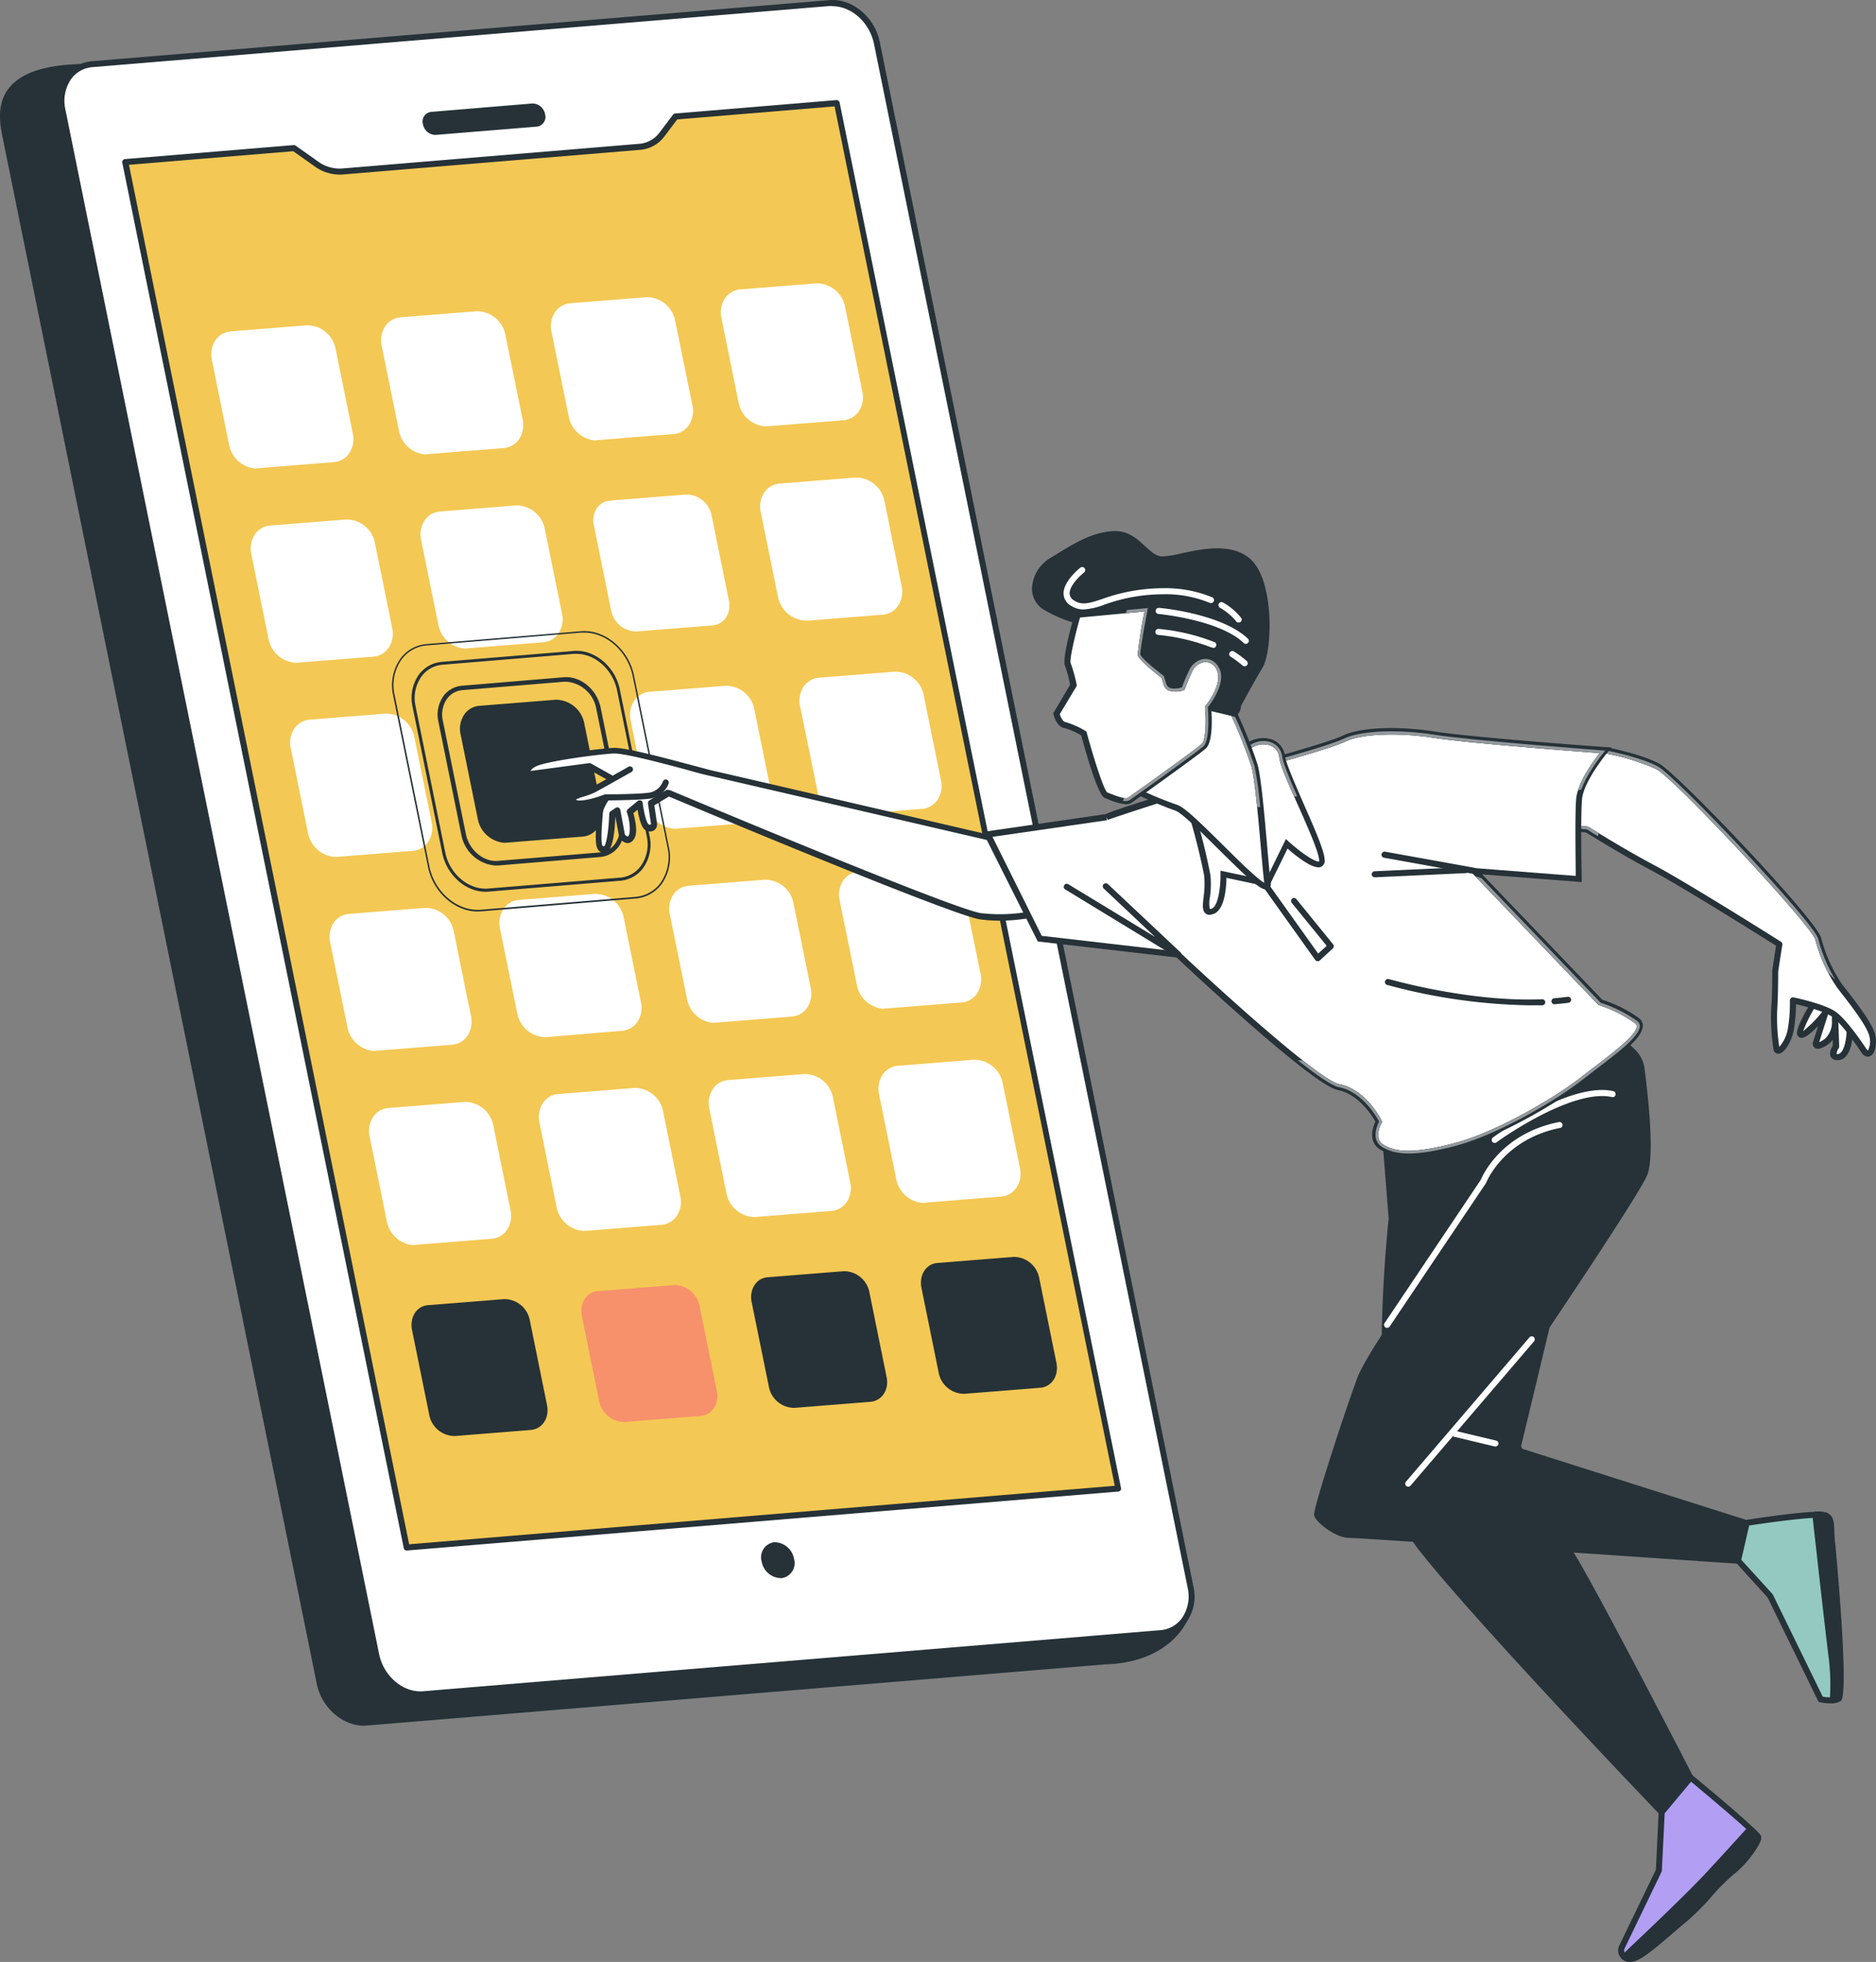
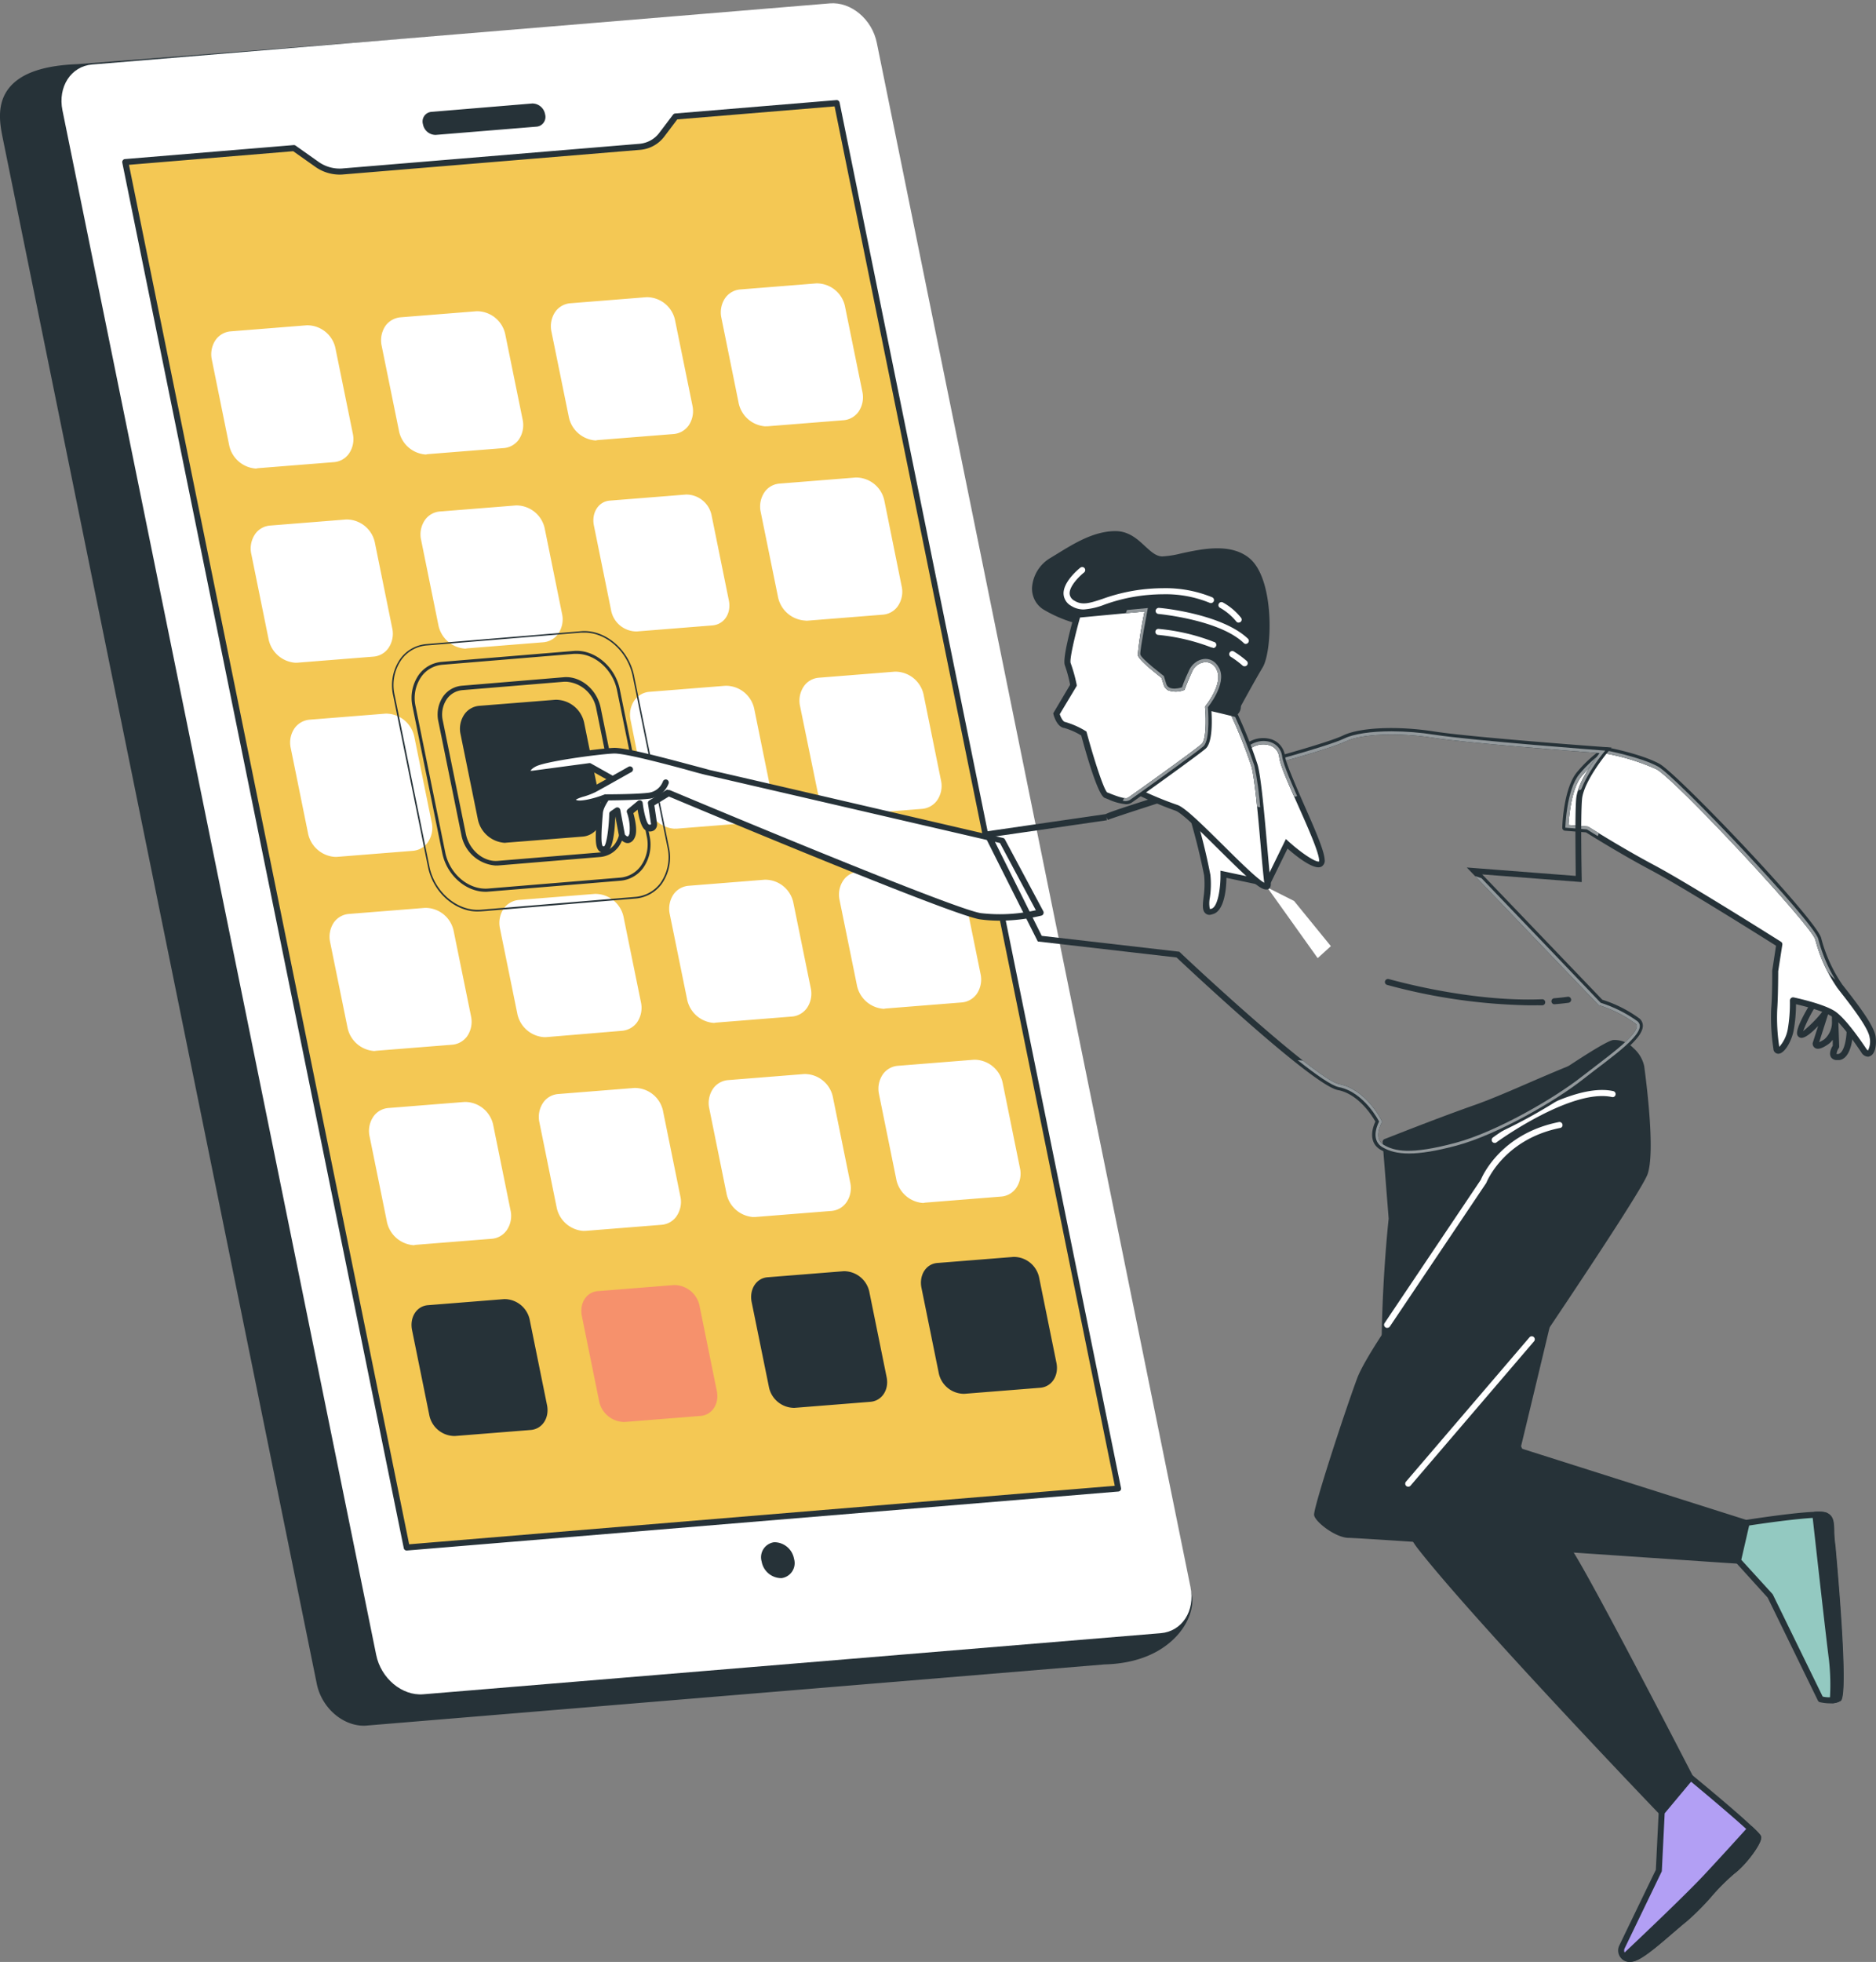
<svg xmlns="http://www.w3.org/2000/svg" width="310" height="324">
  <rect width="100%" height="100%" fill="#808080" stroke="none" />
  <defs>
    <clipPath id="clppth_1">
      <path d="M261.01 127.81c-2.18 2.56-2.35 8.88-2.35 8.88l3.57.28s5.24 3.34 10.94 6.36 20.85 12.6 20.85 12.6l-.67 4.38s.03 4.03-.17 6.33c-.09 2.17.03 4.35.37 6.5.16 1.24 1.91-.76 2.36-3.09.27-1.6.39-3.22.36-4.84s5.18 1.07 6.87 2.36 3.89 4.54 4.83 5.92 1.73-.24 1.47-2.22-4.18-6.75-5.4-8.36a24.7 24.7 0 0 1-3.58-7.84c-.61-2.69-23.51-26.87-26.5-28.49s-8.67-2.67-8.67-2.67c-1.6 1.1-3.04 2.41-4.28 3.9m32.67 38.88c.16-2.3.16-6.21.16-6.3l.68-4.37c.03-.2-.06-.4-.23-.5-.15-.1-15.28-9.64-20.89-12.62s-10.85-6.34-10.9-6.34a.5.5 0 0 0-.23-.07l-3.09-.25c.09-1.49.5-6.1 2.21-8.1a22 22 0 0 1 4-3.69c2.87.52 5.67 1.39 8.33 2.58 3.17 1.72 25.75 25.93 26.26 28.16.74 2.86 1.98 5.57 3.66 8l.59.76c1.46 1.87 4.5 5.76 4.71 7.36.17.73.07 1.5-.27 2.17s-.11-.04-.29-.31c-.93-1.38-3.17-4.65-4.93-6s-6.86-2.41-7.08-2.46h-.1c-.12 0-.23.05-.32.13-.12.1-.18.25-.18.4.03 1.58-.08 3.17-.35 4.73a6 6 0 0 1-1.4 2.91c-.32-2.05-.43-4.12-.34-6.19" class="cls-6" />
    </clipPath>
    <clipPath id="clppth_2">
      <path d="M222.12 121.96c-2.55 1.25-14.17 4.39-14.84 4.48s-11.69 4.29-11.69 4.29c-13.5 4.3-12.83 4.21-12.83 4.21l-19.6 2.85 8.71 17.23 22.78 2.63s22.34 21.08 26.53 21.89 6.67 5.69 6.67 5.69-1.65 2.94.56 4.24 5.43 1.54 12.23-.27 16.49-7.43 21-11 11-7.82 8.94-9.59c-1.85-1.33-3.9-2.36-6.08-3.05l-20.84-21.73 17.2 1.33s-.19-10 .06-13.17 4.37-8.08 4.37-8.08-22-1.6-28.27-2.58a47 47 0 0 0-7.07-.56c-3.41 0-6.27.43-7.83 1.19m-26.32 9.27c4.18-1.6 11.01-4.16 11.57-4.26.77-.1 12.4-3.27 15-4.53s8.71-1.51 14.6-.58c5.46.85 23.07 2.19 27.36 2.51-1.18 1.52-3.68 5.01-3.88 7.61-.22 2.8-.07 10.52-.07 12.67l-18-1.39 21.74 22.68.09.09h.12c2.12.68 4.11 1.69 5.91 3 .15.11.23.28.22.46-.04 1.44-3.83 4.29-6.83 6.59-.79.6-1.57 1.19-2.31 1.77-4.29 3.38-13.92 9.05-20.82 10.89-7.49 2-10.09 1.36-11.85.33s-.43-3.46-.38-3.57l.13-.23-.12-.24c-.09-.25-2.62-5.16-7-6-3.29-.63-20.11-15.91-26.29-21.75l-.12-.11-22.73-2.62L164 138.2l18.91-2.74-.07-.5.21.45c.12-.06 1.29-.52 12.75-4.18" class="cls-6" />
    </clipPath>
    <clipPath id="clppth_3">
      <path d="M206 123.44c-2.24 1.89-9.38 9.88-9.38 9.88 1.15 3.68 2.11 7.41 2.86 11.19.44 3.35-1.18 6.52.8 6s1.9-6.15 1.9-6.15l7.24 1.53 3.21-6.56s5.94 5.33 5.8 2.63-6.23-14.31-6.56-17.04c-.2-1.67-1.52-2.56-3.03-2.56-.95 0-1.97.35-2.84 1.08m-6.08 24.83c.19-1.25.22-2.53.09-3.79a99 99 0 0 0-2.79-11c1.11-1.27 7.11-7.94 9.11-9.62.97-.87 2.32-1.16 3.56-.75.83.3 1.41 1.05 1.5 1.92.12 1.35 1.6 4.58 3.12 8 1.59 3.57 3.4 7.66 3.47 9v.24c-.56.17-2.86-1.34-5-3.26l-.49-.45-3.33 6.81-7.48-1.58v.62c.03 2.19-.42 5.4-1.52 5.67-.08.02-.16.03-.24.01a5.1 5.1 0 0 1 0-1.82" class="cls-6" />
    </clipPath>
    <clipPath id="clppth_4">
      <path d="M196.81 117.63c.22 1.34.57 4.23-.3 4.58s-9.13 8.25-9.13 8.25a63 63 0 0 0 7 2.93c2.6.79 15.51 15.86 15.06 12.52s-1.28-16.41-2.14-19.47c-.98-2.93-2.13-5.81-3.43-8.62s2.09-1.42-1.28-2.78c-.66-.27-1.3-.38-1.89-.38-2.41 0-4.07 1.9-3.89 2.97m5.3 21.95c-3.95-3.91-6.43-6.31-7.61-6.67-2.13-.74-4.22-1.6-6.25-2.59 3.77-3.6 7.87-7.38 8.43-7.65 1.02-.4.99-2.25.61-5.11.07-.65.44-1.24 1-1.59 1.17-.9 2.75-1.09 4.1-.47 1.38.56 1.57.92 1.6 1.22s-.3.6-.42.68l-.35.24.18.39c1.29 2.78 2.43 5.64 3.4 8.55.55 1.98 1.11 8.32 1.55 13.42.22 2.45.41 4.6.56 5.78-1.17-.62-4.39-3.81-6.8-6.2" class="cls-6" />
    </clipPath>
    <clipPath id="clppth_5">
      <path d="M178.06 101.51s-2 7.12-1.63 8.17c.4 1.14.7 2.32.92 3.51l-2.78 4.68s.47 1.76 1.39 1.86c1.1.33 2.16.8 3.14 1.4s2.68 9.86 3.63 10.18 3.14 1.4 4 .83 11-7.82 12.2-8.89.73-6.46.73-6.46 3.12-3.82 1.87-6.38-4.09-1.72-5 .21-1.21 2.89-1.21 2.89-2.17.74-2.57-.57l-.4-1.3s-3.8-2.9-3.89-3.57 1.25-7.66 1.25-7.66zm5.5 29.59c-.19-.09-.4-.17-.6-.23-.57-.48-2.17-5.4-3.38-9.87l-.06-.2-.17-.1c-1.04-.64-2.16-1.13-3.34-1.47-.33-.03-.71-.72-.89-1.29l2.8-4.66v-.18c-.24-1.22-.58-2.43-1-3.6-.2-.58.64-4.29 1.55-7.52l10.66-1c-.5 2.37-.88 4.76-1.13 7.16.08.57 1.4 1.81 3.95 3.81l.35 1.15c.12.39.39.72.76.91.79.28 1.66.28 2.45 0l.24-.08.07-.23s.34-.96 1.19-2.84a2.56 2.56 0 0 1 2.19-1.52c.84 0 1.58.53 1.87 1.32 1.1 2.24-1.81 5.85-1.81 5.85l-.13.16v.2c.2 2.1.15 5.38-.56 6-1.15 1.04-11.32 8.3-12.15 8.86-.09.06-.21.08-.37.08-.67 0-1.86-.47-2.49-.71" class="cls-6" />
    </clipPath>
    <style>.cls-3{fill:#263238}.cls-4,.cls-5{fill:#fff}.cls-6{fill:none}.cls-5{isolation:isolate;opacity:.5}</style>
  </defs>
  <path d="m182.48 274.37-121.87 10.1c-3.51.29-7-2.63-7.78-6.53L.99 22.94C.2 19.05-1.4 11.73 12.76 11.05l123.26-9.53c3.5-.29 7 2.63 7.78 6.52l52.62 255.44c.79 3.43-3.07 10.62-13.94 10.89" class="cls-3" />
  <path d="M60.13 284.99c-3.56 0-7-3-7.79-6.95L.5 23.04c-.48-2.33-1.17-5.73.94-8.44 1.91-2.45 5.6-3.78 11.29-4l123.25-9.53c3.74-.31 7.47 2.8 8.31 6.92l52.62 255.39c.4 1.77-.32 4.11-1.87 6.09s-5.15 5.21-12.53 5.4L60.65 284.96c-.17.02-.35.03-.52.03m76.37-283h-.44L12.8 11.52c-5.32.25-8.87 1.49-10.57 3.66-1.82 2.36-1.21 5.35-.77 7.54l51.86 255.14c.74 3.65 4 6.38 7.25 6.13l121.87-10.11c7-.17 10.37-3.21 11.78-5a6.9 6.9 0 0 0 1.68-5.27L143.31 8.1c-.71-3.49-3.7-6.15-6.81-6.15z" class="cls-3" />
  <path d="M191.81 269.71 69.94 279.8c-3.5.29-7-2.63-7.78-6.52L10.32 18.22c-.79-3.89 1.41-7.28 4.92-7.57L137.11.56c3.51-.3 7 2.62 7.78 6.52l51.84 255.05c.79 3.9-1.41 7.29-4.92 7.58" class="cls-4" />
-   <path d="M69.47 280.28c-3.57 0-7-3-7.8-6.94L9.83 18.28a7.32 7.32 0 0 1 1.16-5.85c1-1.35 2.54-2.19 4.21-2.32L137.07.02c3.74-.32 7.47 2.79 8.31 6.92l51.83 255.09c.47 2.03.05 4.16-1.16 5.86a5.75 5.75 0 0 1-4.21 2.31L69.99 280.28zM137.59.99h-.44L15.28 11.09c-1.39.1-2.66.8-3.49 1.92a6.34 6.34 0 0 0-1 5l51.86 255.17c.74 3.64 4 6.39 7.25 6.12l121.87-10.09a4.83 4.83 0 0 0 3.49-1.92 6.32 6.32 0 0 0 1-5.06l-51.84-255c-.73-3.53-3.72-6.2-6.83-6.2z" class="cls-3" />
  <path d="m88.74 20.91-16.75 1.37c-1.04 0-1.92-.75-2.1-1.77a1.59 1.59 0 0 1 1.09-1.98c.07-.02.15-.04.23-.05l16.75-1.39c1.04 0 1.93.75 2.11 1.77.25.85-.24 1.75-1.09 2-.08.02-.16.04-.24.05" class="cls-3" />
  <path d="m184.77 245.83-117.56 9.73-46.5-228.79 27.86-2.31 3.72 2.63c1.23.88 2.72 1.3 4.22 1.19l49.16-4c1.46-.11 2.8-.84 3.69-2l2.27-3 26.64-2.21z" style="fill:#f4c854" />
  <path d="M67.21 256.06c-.24 0-.45-.16-.49-.4L20.21 26.87c-.03-.14 0-.29.09-.4.08-.12.21-.19.35-.2l27.87-2.31q.18-.015.33.09l3.72 2.63c1.12.82 2.5 1.23 3.89 1.15l49.16-4.08c1.32-.1 2.54-.76 3.33-1.82l2.27-3c.09-.11.22-.18.36-.19l26.63-2.21a.5.5 0 0 1 .53.4l46.5 228.8c.03.14 0 .29-.09.4s-.22.18-.36.19zM21.31 27.22l46.3 227.81 116.6-9.66-46.3-227.8-26 2.15-2.13 2.82a5.57 5.57 0 0 1-4.05 2.21l-49.16 4.07c-1.63.1-3.24-.37-4.55-1.33l-3.57-2.52zM131.21 257.43a3.32 3.32 0 0 0-3.28-2.74 2.502 2.502 0 0 0-2.07 3.19 3.31 3.31 0 0 0 3.28 2.74 2.502 2.502 0 0 0 2.07-3.19" class="cls-3" />
  <path d="m55.13 75.83-12.56 1a4.274 4.274 0 0 1-4.23-3.54l-2.84-14c-.43-2.11.77-4 2.68-4.11l12.56-1.05c2.09 0 3.87 1.5 4.23 3.55l2.84 13.94c.4 2.21-.77 4.05-2.68 4.21" class="cls-4" />
  <path d="M42.31 77.38a4.84 4.84 0 0 1-4.46-3.95l-2.84-14a4.22 4.22 0 0 1 .67-3.36c.59-.78 1.48-1.28 2.46-1.35l12.56-1a4.774 4.774 0 0 1 4.76 3.94L58.3 71.6c.26 1.17.02 2.4-.68 3.37-.58.79-1.48 1.28-2.45 1.35l-12.56 1zM51 54.71h-.22l-12.56 1c-.7.06-1.33.43-1.74 1-.52.75-.69 1.68-.49 2.57l2.84 14c.31 1.8 1.87 3.13 3.7 3.14l12.56-1c.7-.06 1.33-.42 1.73-1 .52-.75.71-1.68.5-2.57l-2.84-13.94a3.82 3.82 0 0 0-3.48-3.2M83.21 73.51l-12.56 1a4.266 4.266 0 0 1-4.23-3.55l-2.84-13.94c-.43-2.12.77-4 2.68-4.12l12.56-1a4.266 4.266 0 0 1 4.23 3.55l2.84 13.94c.41 2.12-.79 3.96-2.68 4.12" class="cls-4" />
  <path d="M70.37 75.06a4.84 4.84 0 0 1-4.46-4l-2.84-13.94c-.26-1.17-.02-2.39.67-3.37.59-.78 1.49-1.27 2.46-1.35l12.56-1a4.79 4.79 0 0 1 4.76 3.95l2.84 13.93c.26 1.17.02 2.39-.67 3.37-.59.78-1.48 1.28-2.46 1.35l-12.56 1zm8.7-22.67h-.23l-12.56 1c-.7.07-1.33.43-1.74 1-.52.75-.69 1.68-.49 2.57l2.84 13.94a3.79 3.79 0 0 0 3.7 3.15l12.56-1c.69-.05 1.32-.4 1.74-.95.52-.75.69-1.68.49-2.57l-2.84-13.94a3.816 3.816 0 0 0-3.47-3.2M111.21 71.19l-12.56 1c-2.09 0-3.87-1.49-4.23-3.55L91.58 54.7c-.43-2.12.77-4 2.68-4.12l12.56-1a4.274 4.274 0 0 1 4.23 3.54l2.84 13.95c.47 2.11-.68 3.96-2.68 4.12" class="cls-4" />
  <path d="M98.43 72.74a4.86 4.86 0 0 1-4.46-4L91.13 54.8c-.26-1.17-.02-2.39.67-3.37.59-.78 1.48-1.28 2.46-1.35l12.56-1a4.78 4.78 0 0 1 4.76 3.95l2.84 13.94a4.22 4.22 0 0 1-.67 3.36c-.59.78-1.48 1.28-2.46 1.35l-12.56 1zm8.7-22.67h-.23l-12.56 1c-.69.05-1.33.39-1.74.95-.52.75-.69 1.68-.49 2.57l2.84 13.94a3.79 3.79 0 0 0 3.7 3.15l12.56-1c.7-.06 1.33-.43 1.74-1 .52-.75.69-1.68.49-2.56l-2.84-13.95a3.816 3.816 0 0 0-3.47-3.1M139.31 68.86l-12.56 1a4.266 4.266 0 0 1-4.23-3.55l-2.84-13.94c-.43-2.11.77-4 2.68-4.12l12.56-1c2.09 0 3.87 1.49 4.23 3.55l2.84 13.94c.43 2.12-.78 3.96-2.68 4.12" class="cls-4" />
  <path d="M126.49 70.41a4.84 4.84 0 0 1-4.46-4l-2.82-13.9a4.22 4.22 0 0 1 .67-3.36c.59-.78 1.48-1.28 2.46-1.35l12.56-1a4.774 4.774 0 0 1 4.76 3.94l2.84 13.94c.26 1.17.02 2.39-.67 3.37-.59.78-1.48 1.28-2.46 1.35l-12.56 1h-.32Zm8.7-22.67h-.23l-12.56 1c-.7.06-1.33.43-1.74 1-.5.75-.66 1.67-.45 2.54l2.8 14a3.78 3.78 0 0 0 3.7 3.15l12.56-1c.7-.06 1.34-.42 1.74-1 .52-.75.69-1.68.49-2.57l-2.84-13.94a3.834 3.834 0 0 0-3.45-3.18zM61.65 107.9l-12.56 1c-2.09 0-3.88-1.49-4.24-3.55l-2.83-13.94c-.43-2.12.77-4 2.67-4.12l12.57-1c2.09 0 3.87 1.49 4.23 3.55l2.83 13.94c.43 2.11-.76 3.96-2.67 4.12" class="cls-4" />
  <path d="M48.83 109.45a4.87 4.87 0 0 1-4.47-4l-2.83-13.94c-.27-1.17-.02-2.39.67-3.37.58-.79 1.48-1.28 2.45-1.35l12.56-1a4.79 4.79 0 0 1 4.77 4l2.83 13.94c.27 1.16.02 2.39-.67 3.36-.58.79-1.48 1.28-2.45 1.35l-12.56 1h-.3Zm8.69-22.67h-.22l-12.56 1c-.69.05-1.33.39-1.74.95-.52.75-.7 1.68-.49 2.57l2.83 13.98a3.79 3.79 0 0 0 3.7 3.15l12.57-1c.7-.06 1.33-.43 1.73-1 .52-.74.7-1.68.49-2.56L61 89.93a3.826 3.826 0 0 0-3.48-3.15M89.71 105.57l-12.56 1a4.284 4.284 0 0 1-4.24-3.55l-2.83-13.94c-.43-2.11.77-4 2.67-4.12l12.57-1c2.09 0 3.87 1.49 4.23 3.55l2.83 13.94c.43 2.12-.76 3.96-2.67 4.12" class="cls-4" />
  <path d="M76.89 107.12a4.85 4.85 0 0 1-4.47-4l-2.83-13.94c-.27-1.16-.02-2.39.67-3.36.58-.79 1.48-1.28 2.45-1.35l12.56-1a4.8 4.8 0 0 1 4.77 3.94l2.83 13.94c.27 1.17.02 2.39-.67 3.37-.58.79-1.48 1.28-2.45 1.35l-12.56 1zm8.69-22.67h-.22l-12.56 1c-.7.06-1.33.43-1.74 1-.52.74-.7 1.68-.49 2.56l2.83 13.95a3.784 3.784 0 0 0 3.71 3.14l12.56-1a2.34 2.34 0 0 0 1.73-.95c.52-.75.7-1.68.49-2.57l-2.83-13.94a3.816 3.816 0 0 0-3.48-3.19M145.83 100.92l-12.56 1.05c-2.09 0-3.88-1.49-4.24-3.55l-2.82-13.94c-.43-2.12.77-4 2.68-4.12l12.56-1c2.08 0 3.87 1.49 4.23 3.54l2.83 13.94c.42 2.08-.77 3.93-2.68 4.08" class="cls-4" />
  <path d="M133.01 102.48a4.87 4.87 0 0 1-4.47-4l-2.83-13.9c-.27-1.17-.02-2.39.67-3.37.58-.79 1.48-1.28 2.45-1.35l12.57-1a4.79 4.79 0 0 1 4.76 3.94l2.83 14c.27 1.16.02 2.39-.67 3.36-.58.79-1.48 1.28-2.45 1.35l-12.56 1zm8.69-22.67h-.22l-12.56 1c-.69.05-1.33.39-1.74.95-.52.75-.7 1.68-.49 2.57l2.83 13.95c.3 1.81 1.87 3.15 3.71 3.15l12.56-1c.7-.06 1.33-.43 1.73-1 .53-.75.7-1.68.49-2.57l-2.8-13.9a3.81 3.81 0 0 0-3.51-3.15M68.21 139.96l-12.56 1c-2.09 0-3.87-1.49-4.23-3.55l-2.83-13.94c-.43-2.12.76-4 2.67-4.12l12.56-1a4.284 4.284 0 0 1 4.24 3.55l2.83 13.94c.38 2.12-.82 3.96-2.68 4.12" class="cls-4" />
  <path d="M55.34 141.51a4.86 4.86 0 0 1-4.46-4l-2.83-13.94c-.27-1.17-.03-2.39.67-3.37.59-.78 1.48-1.27 2.45-1.35l12.56-1a4.8 4.8 0 0 1 4.77 4l2.83 13.94c.27 1.17.02 2.39-.67 3.37-.58.78-1.48 1.28-2.45 1.35l-12.57 1zm8.7-22.67h-.23l-12.56 1c-.7.06-1.33.43-1.73 1-.52.74-.7 1.68-.49 2.56l2.83 13.94a3.78 3.78 0 0 0 3.7 3.15l12.56-1c.7-.07 1.33-.43 1.74-1 .52-.75.7-1.68.49-2.57l-2.83-13.94c-.31-1.72-1.74-3-3.48-3.14" class="cls-4" />
  <path d="m96.22 137.68-12.56 1c-2.09 0-3.87-1.49-4.23-3.55l-2.83-13.94c-.43-2.12.76-4 2.67-4.12l12.56-1a4.284 4.284 0 0 1 4.24 3.55l2.83 13.94c.44 2.11-.76 3.96-2.68 4.12" class="cls-3" />
  <path d="M83.41 139.19a4.87 4.87 0 0 1-4.47-4l-2.83-13.91c-.27-1.17-.02-2.39.67-3.37.58-.79 1.48-1.28 2.45-1.35l12.56-1a4.8 4.8 0 0 1 4.77 3.95l2.83 13.94c.27 1.16.02 2.39-.67 3.36-.58.78-1.48 1.28-2.45 1.35l-12.57 1zm8.69-22.67h-.23l-12.56 1c-.7.06-1.33.42-1.73 1-.52.75-.7 1.68-.49 2.57l2.83 13.94c.3 1.81 1.86 3.14 3.7 3.15l12.56-1c.7-.06 1.33-.43 1.74-1 .52-.74.7-1.68.49-2.56l-2.83-13.94a3.846 3.846 0 0 0-3.48-3.16" class="cls-3" />
  <path d="m124.28 135.28-12.56 1c-2.09 0-3.87-1.49-4.23-3.55l-2.83-13.94c-.43-2.11.76-4 2.67-4.12l12.56-1c2.09 0 3.88 1.49 4.24 3.55l2.83 13.94c.43 2.12-.75 3.99-2.68 4.12" class="cls-4" />
  <path d="M111.47 136.86a4.85 4.85 0 0 1-4.47-4l-2.79-13.9c-.27-1.16-.02-2.39.67-3.36.58-.79 1.48-1.28 2.45-1.35l12.56-1a4.8 4.8 0 0 1 4.77 3.94l2.83 13.94c.27 1.17.02 2.39-.67 3.37-.58.79-1.48 1.28-2.45 1.35l-12.56 1h-.34Zm8.74-22.67h-.23l-12.56 1c-.7.06-1.33.43-1.73 1-.52.74-.7 1.68-.49 2.56l2.83 13.94c.3 1.81 1.86 3.15 3.7 3.15l12.56-1a2.36 2.36 0 0 0 1.74-.95c.52-.75.7-1.68.49-2.57l-2.83-13.94a3.836 3.836 0 0 0-3.48-3.19M152.35 132.99l-12.57 1c-2.09 0-3.87-1.49-4.23-3.55l-2.83-13.94c-.43-2.12.76-4 2.67-4.12l12.56-1a4.284 4.284 0 0 1 4.24 3.55l2.83 13.94c.43 2.12-.81 3.96-2.67 4.12" class="cls-4" />
  <path d="M139.53 134.54a4.87 4.87 0 0 1-4.47-4l-2.85-13.9c-.27-1.17-.02-2.39.67-3.37.58-.79 1.48-1.28 2.45-1.35l12.56-1a4.8 4.8 0 0 1 4.77 4l2.83 13.94c.27 1.16.02 2.39-.67 3.36-.58.78-1.48 1.28-2.45 1.36l-12.56 1zm8.68-22.67h-.23l-12.56 1c-.69.07-1.33.43-1.73 1-.52.75-.7 1.68-.49 2.57l2.83 13.94c.3 1.81 1.86 3.15 3.7 3.15l12.56-1c.7-.06 1.33-.43 1.74-1 .52-.74.7-1.68.49-2.56l-2.83-13.94a3.846 3.846 0 0 0-3.48-3.16M74.68 172.02l-12.56 1a4.274 4.274 0 0 1-4.23-3.54l-2.84-13.95c-.43-2.11.77-4 2.68-4.11l12.56-1.05c2.09 0 3.87 1.5 4.23 3.55l2.84 13.94c.43 2.16-.77 4-2.68 4.16" class="cls-4" />
  <path d="M61.86 173.57a4.84 4.84 0 0 1-4.46-4l-2.84-13.94c-.26-1.16-.03-2.37.65-3.35.59-.78 1.48-1.28 2.46-1.35l12.56-1a4.774 4.774 0 0 1 4.76 3.94l2.84 13.94c.26 1.17.02 2.39-.67 3.37-.59.78-1.48 1.28-2.46 1.35l-12.56 1zm8.7-22.67h-.23l-12.56 1c-.7.06-1.33.43-1.74 1-.52.75-.69 1.68-.49 2.57l2.84 13.94a3.79 3.79 0 0 0 3.7 3.15l12.56-1c.7-.06 1.33-.43 1.74-1 .52-.75.69-1.68.49-2.57l-2.84-13.94a3.815 3.815 0 0 0-3.47-3.15M102.74 169.7l-12.56 1a4.266 4.266 0 0 1-4.23-3.55l-2.84-13.87c-.43-2.12.77-4 2.68-4.12l12.56-1a4.266 4.266 0 0 1 4.23 3.55l2.84 13.94c.43 2.05-.77 3.89-2.68 4.05" class="cls-4" />
  <path d="M89.92 171.28a4.84 4.84 0 0 1-4.46-4l-2.84-13.94c-.26-1.17-.02-2.39.67-3.37.59-.78 1.49-1.27 2.46-1.35l12.56-1a4.79 4.79 0 0 1 4.76 3.95l2.84 13.94c.26 1.17.02 2.39-.67 3.37-.59.78-1.49 1.27-2.46 1.35l-12.57 1.05zm8.7-22.67h-.23l-12.56 1c-.69.05-1.32.4-1.74.95-.52.75-.69 1.68-.49 2.57l2.84 13.94c.3 1.81 1.86 3.14 3.7 3.15l12.56-1c.69-.05 1.32-.4 1.74-.95.52-.75.69-1.68.49-2.57l-2.84-13.94a3.826 3.826 0 0 0-3.47-3.18zM130.8 167.38l-12.56 1c-2.09 0-3.87-1.49-4.23-3.55l-2.8-13.9c-.43-2.12.77-4 2.68-4.12l12.56-1a4.274 4.274 0 0 1 4.23 3.54l2.84 14c.39 2.02-.81 3.87-2.72 4.03" class="cls-4" />
  <path d="M117.98 168.93a4.86 4.86 0 0 1-4.46-4l-2.84-13.94c-.26-1.17-.02-2.39.67-3.37a3.4 3.4 0 0 1 2.46-1.34l12.56-1a4.766 4.766 0 0 1 4.76 3.95l2.84 13.94a4.22 4.22 0 0 1-.67 3.36c-.59.78-1.48 1.28-2.46 1.35l-12.56 1zm8.7-22.67h-.23l-12.56 1c-.7.06-1.34.42-1.74 1-.52.75-.69 1.68-.49 2.57l2.84 13.94a3.79 3.79 0 0 0 3.7 3.15l12.56-1c.7-.06 1.33-.43 1.74-1 .52-.75.69-1.68.49-2.56l-2.84-13.95c-.31-1.71-1.74-3-3.47-3.13zM158.86 165.05l-12.56 1a4.266 4.266 0 0 1-4.23-3.55l-2.86-13.9c-.43-2.11.77-4 2.68-4.12l12.56-1c2.09 0 3.87 1.49 4.23 3.55l2.84 13.94c.45 2.08-.75 3.92-2.66 4.08" class="cls-4" />
  <path d="M146.04 166.6a4.84 4.84 0 0 1-4.46-4l-2.84-13.94c-.26-1.17-.02-2.39.68-3.36.58-.79 1.48-1.28 2.45-1.35l12.56-1a4.774 4.774 0 0 1 4.76 3.94l2.84 13.94c.26 1.17.02 2.39-.67 3.37-.59.78-1.48 1.28-2.46 1.35l-12.56 1zm8.69-22.67h-.22l-12.56 1c-.7.06-1.33.43-1.74 1-.52.75-.69 1.68-.49 2.56l2.84 13.94a3.78 3.78 0 0 0 3.7 3.15l12.56-1c.69-.05 1.32-.4 1.74-.95.52-.75.69-1.68.49-2.57l-2.84-13.97a3.816 3.816 0 0 0-3.48-3.16M81.21 204.09l-12.56 1c-2.09 0-3.88-1.49-4.24-3.55l-2.83-13.94c-.43-2.12.77-4 2.67-4.12l12.57-1c2.09 0 3.87 1.49 4.23 3.55l2.83 13.94c.42 2.11-.77 3.96-2.67 4.12" class="cls-4" />
  <path d="M68.38 205.64a4.87 4.87 0 0 1-4.47-4l-2.83-13.94c-.27-1.17-.02-2.39.67-3.37.58-.79 1.48-1.28 2.45-1.35l12.57-1a4.78 4.78 0 0 1 4.76 3.95l2.83 13.94c.27 1.16.02 2.39-.67 3.36-.59.79-1.49 1.29-2.48 1.35l-12.56 1zm8.69-22.67h-.22l-12.56 1c-.69.05-1.33.39-1.74.95-.52.75-.7 1.68-.49 2.57l2.83 13.94a3.81 3.81 0 0 0 3.71 3.15l12.56-1c.7-.06 1.33-.43 1.73-1 .52-.74.7-1.68.49-2.56l-2.83-13.94a3.826 3.826 0 0 0-3.48-3.11M109.26 201.76l-12.56 1a4.276 4.276 0 0 1-4.24-3.54l-2.83-14c-.43-2.11.77-4 2.68-4.12l12.56-1c2.09 0 3.87 1.49 4.23 3.55l2.83 13.94c.43 2.17-.72 4.01-2.67 4.17" class="cls-4" />
  <path d="M96.44 203.28a4.85 4.85 0 0 1-4.47-3.95l-2.83-13.95c-.27-1.16-.02-2.39.67-3.36.58-.79 1.48-1.28 2.45-1.35l12.57-1a4.774 4.774 0 0 1 4.76 3.94l2.83 13.94c.27 1.17.02 2.39-.67 3.37-.58.79-1.48 1.28-2.45 1.35l-12.56 1h-.3Zm8.69-22.67h-.22l-12.56 1c-.7.06-1.33.43-1.74 1-.52.74-.7 1.68-.49 2.56l2.83 13.95a3.784 3.784 0 0 0 3.71 3.14l12.55-.98c.7-.06 1.33-.42 1.73-1 .52-.75.7-1.68.49-2.57l-2.83-13.94a3.836 3.836 0 0 0-3.47-3.13zM137.32 199.44l-12.56 1a4.284 4.284 0 0 1-4.24-3.55l-2.83-13.94c-.43-2.12.77-4 2.68-4.12l12.56-1a4.274 4.274 0 0 1 4.28 3.55l2.78 13.9c.43 2.16-.78 4-2.67 4.16" class="cls-4" />
  <path d="M124.5 200.99a4.85 4.85 0 0 1-4.47-4l-2.82-13.9c-.27-1.17-.02-2.39.67-3.37.58-.78 1.48-1.28 2.45-1.35l12.57-1a4.766 4.766 0 0 1 4.76 3.95l2.83 13.94c.27 1.17.03 2.4-.67 3.37-.58.79-1.48 1.28-2.45 1.35l-12.56 1h-.31Zm8.71-22.71h-.22l-12.56 1c-.7.07-1.33.43-1.74 1-.52.75-.7 1.68-.49 2.57l2.83 13.94a3.785 3.785 0 0 0 3.71 3.15l12.56-1c.69-.07 1.33-.43 1.73-1 .52-.75.7-1.68.49-2.57l-2.83-13.94a3.826 3.826 0 0 0-3.48-3.15M165.38 197.11l-12.56 1.05c-2.09 0-3.88-1.49-4.24-3.55l-2.83-13.94c-.43-2.12.77-4 2.68-4.12l12.56-1c2.08 0 3.87 1.49 4.23 3.54l2.83 14c.43 2.02-.76 3.87-2.67 4.02" class="cls-4" />
  <path d="M152.56 198.67a4.87 4.87 0 0 1-4.47-4l-2.83-13.94c-.27-1.17-.02-2.39.67-3.37.58-.78 1.48-1.28 2.45-1.35l12.57-1a4.79 4.79 0 0 1 4.76 3.94l2.83 13.95c.27 1.16.02 2.39-.67 3.36-.58.79-1.48 1.28-2.45 1.35l-12.56 1zm8.65-22.67h-.22l-12.56 1c-.7.06-1.34.42-1.74 1-.52.75-.7 1.68-.49 2.57l2.83 13.94a3.81 3.81 0 0 0 3.71 3.15l12.56-1c.7-.06 1.33-.43 1.73-1 .53-.75.7-1.68.49-2.57l-2.83-13.94a3.816 3.816 0 0 0-3.48-3.15" class="cls-4" />
  <path d="m87.71 236.15-12.56 1c-2.09 0-3.87-1.49-4.23-3.55l-2.83-13.94c-.43-2.12.76-4 2.67-4.12l12.56-1a4.284 4.284 0 0 1 4.24 3.55l2.83 13.94c.43 2.12-.77 3.96-2.68 4.12" class="cls-3" />
  <path d="m115.78 233.83-12.57 1c-2.09 0-3.87-1.49-4.23-3.55l-2.83-13.94c-.43-2.12.76-4 2.67-4.12l12.56-1a4.284 4.284 0 0 1 4.24 3.55l2.83 13.94c.43 2.11-.77 3.96-2.67 4.12" style="fill:#f6916c" />
  <path d="m143.84 231.5-12.57 1c-2.09 0-3.87-1.49-4.23-3.55l-2.83-13.9c-.43-2.11.76-4 2.67-4.12l12.56-1c2.09 0 3.88 1.49 4.24 3.55l2.83 13.94c.43 2.08-.77 3.92-2.67 4.08M171.9 229.18l-12.57 1c-2.09 0-3.87-1.49-4.23-3.55l-2.83-13.94c-.43-2.12.76-4 2.67-4.12l12.56-1a4.284 4.284 0 0 1 4.24 3.55l2.83 13.94c.43 2.12-.77 3.96-2.67 4.12M78.92 150.53c-3.74 0-7.35-3.18-8.19-7.33l-5.76-28.32a7.63 7.63 0 0 1 1.21-6.13 5.95 5.95 0 0 1 4.34-2.39l25.52-2.12c3.93-.32 7.85 3 8.73 7.31l5.76 28.32c.49 2.12.05 4.35-1.2 6.13a5.99 5.99 0 0 1-4.35 2.39l-25.52 2.12zm17.66-46.06h-.52l-25.52 2.12c-1.65.12-3.17.96-4.16 2.29a7.35 7.35 0 0 0-1.16 5.93l5.75 28.32c.86 4.23 4.66 7.41 8.47 7.11l25.52-2.12c1.66-.13 3.18-.96 4.17-2.29a7.43 7.43 0 0 0 1.16-5.93l-5.76-28.32c-.86-4.02-4.32-7.11-7.95-7.11" class="cls-3" />
  <path d="M80.22 147.27c-3.26 0-6.4-2.76-7.13-6.37l-4.91-24.16a6.66 6.66 0 0 1 1.05-5.34c.9-1.22 2.3-1.99 3.81-2.1l21.77-1.8c3.42-.29 6.84 2.56 7.61 6.35l4.91 24.16c.42 1.85.04 3.79-1.06 5.34-.9 1.22-2.3 1.99-3.81 2.1l-21.79 1.8c-.15.02-.3.02-.45.02m15.07-39.29h-.44l-21.77 1.8c-1.36.12-2.6.81-3.41 1.91a6.16 6.16 0 0 0-1 4.94l4.91 24.16c.72 3.55 3.87 6.2 7.07 5.95l21.77-1.8c1.37-.1 2.63-.79 3.45-1.9a6.16 6.16 0 0 0 1-4.94l-4.92-24.16c-.71-3.38-3.63-5.96-6.66-5.96" class="cls-3" />
  <path d="M81.93 142.94a6.21 6.21 0 0 1-5.69-5.06l-3.79-18.68a5.3 5.3 0 0 1 .84-4.27 4.24 4.24 0 0 1 3.08-1.69l16.82-1.4c2.73-.22 5.46 2 6.07 5.05l3.8 18.68c.34 1.48.03 3.03-.85 4.27a4.22 4.22 0 0 1-3.07 1.69l-16.83 1.4h-.38Zm11.65-30.36h-.33l-16.82 1.39c-1.01.08-1.94.59-2.54 1.4a4.56 4.56 0 0 0-.71 3.67l3.8 18.68c.54 2.65 2.9 4.65 5.27 4.45l16.83-1.39c1.01-.08 1.93-.59 2.53-1.4.75-1.07 1.01-2.4.71-3.67l-3.79-18.68a5.43 5.43 0 0 0-4.95-4.45" class="cls-3" />
  <path d="m117.77 103.28-12.56 1a4.284 4.284 0 0 1-4.24-3.55l-2.83-13.94c-.43-2.12.77-4 2.67-4.12l12.57-1c2.09 0 3.87 1.49 4.23 3.55l2.83 13.94c.43 2.12-.76 3.93-2.67 4.12M165.57 138.83s-45.92-10.67-48.5-11.18-13.2-3.68-15.69-3.58-11.4 1.3-13.1 2.21-1.13 1.74-.23 1.62l9.36-1.26 4.91 2.75s-3 3-3.19 5c-.42 5-.31 6.17.8 6s1.26-5.84 1.26-5.84l.84-.57.78 4.21s1.09 1.46 1.7-.19c.42-1.15-.42-3.84-.42-3.84l1.64-1.35s.41 3.49 1.2 3.92 1.23 0 1.14-.66-.48-3.27-.48-3.27l2.9-1.76s46.67 19.64 51.53 20.35c3.31.38 6.66.16 9.9-.64z" class="cls-4" />
  <path d="M165.05 152.04c-1.04 0-2.07-.07-3.1-.21-4.75-.7-47.43-18.62-51.42-20.29l-2.4 1.46c.11.72.36 2.42.43 2.94.08.45-.1.91-.47 1.18-.43.27-.97.27-1.4 0-.72-.39-1.13-2.13-1.33-3.41l-.7.58c.23.8.7 2.77.31 3.83-.24.66-.61 1-1.09 1.1-.77.12-1.4-.69-1.47-.78a.8.8 0 0 1-.09-.21l-.64-3.41c-.09 2.73-.46 5.86-1.68 6-.36.06-.73-.05-1-.29-.67-.64-.67-2.12-.32-6.27.14-1.68 2-3.86 2.88-4.81l-4.2-2.35-9.2 1.23c-.57.14-1.15-.16-1.38-.69-.11-.37-.1-1.1 1.32-1.87 1.85-1 11-2.16 13.31-2.26 1.84-.08 7.78 1.49 12.1 2.64 1.61.43 3 .79 3.72 1 2.55.56 48 11.12 48.5 11.23.14.03.26.12.33.25l6.35 11.87c.06.14.06.29 0 .43s-.18.25-.33.28c-2.3.56-4.66.84-7.03.83m-54.56-21.56c.06-.01.13-.01.19 0 .47.19 46.67 19.62 51.41 20.32 3.03.35 6.1.19 9.08-.48l-5.93-11.1c-3.46-.8-45.83-10.63-48.27-11.17-.74-.16-2.08-.52-3.76-1-4-1.07-10.1-2.68-11.81-2.61-2.48.11-11.29 1.29-12.88 2.15-.66.35-.82.63-.83.69s.06 0 .17 0h.12l9.37-1.25c.11-.02.22 0 .31.06l4.91 2.75c.14.08.23.21.25.37s-.04.31-.15.42c-.8.79-2.92 3.16-3.05 4.65-.15 1.89-.42 5.05 0 5.47.07.02.15.02.22 0 .36-.26.77-2.78.83-5.36 0-.16.09-.31.22-.4l.83-.57c.14-.09.32-.11.48-.05.15.07.26.21.3.37l.76 4.08c.16.18.35.33.46.31s.16-.1.3-.45a7.96 7.96 0 0 0-.43-3.52c-.06-.19 0-.4.16-.53l1.64-1.36c.14-.11.33-.14.5-.08.17.07.29.23.31.41.21 1.68.65 3.34 1 3.55.11.06.24.06.35 0 0 0 .06-.11 0-.22-.09-.67-.48-3.25-.48-3.25-.03-.2.06-.4.24-.5l2.9-1.77c.1 0 .2.02.28.07" class="cls-3" />
-   <path d="M299.87 165.49s-3.12 5-2.31 5.36 4.06-3.57 4.06-3.57l-1.6 5s-.11 1 1.74-.23 1.41-4.48 1.41-4.48l.2 5.27s-1.25 1.94.48 1.71 1.95-4.3 1.79-5.54a9.6 9.6 0 0 0-2.05-4c-.94-1.15-3.42-.82-3.72.48" class="cls-4" />
  <path d="M303.57 175.06a1.1 1.1 0 0 1-1-.46c-.38-.61 0-1.48.28-1.89v-1c-.21.3-.48.56-.79.77-1 .69-1.67.87-2.13.59a.84.84 0 0 1-.39-.82l.9-2.82c-2.2 2.31-2.84 2-3.08 1.89a.72.72 0 0 1-.38-.47c-.29-1 1.58-4.17 2.45-5.54.29-.76.97-1.3 1.77-1.41 1.01-.26 2.08.04 2.8.8 1.05 1.23 1.78 2.69 2.15 4.26.1 1.11.04 2.23-.18 3.32-.45 2.13-1.35 2.69-2 2.78-.13.01-.27.01-.4 0m-.15-1c.11.01.23.01.34 0 .5-.07.93-.8 1.18-2 .2-.99.26-2 .17-3a9.4 9.4 0 0 0-1.94-3.77c-.48-.46-1.17-.63-1.81-.45-.44.06-.82.35-1 .76 0 .05-.03.1-.06.14-.95 1.43-1.73 2.95-2.34 4.55 1.22-.99 2.32-2.11 3.28-3.35.16-.18.42-.23.63-.12s.31.36.24.59l-1.5 4.7c.31-.13.6-.3.87-.49.85-.76 1.31-1.86 1.24-3v-1.05c0-.27.2-.49.46-.51.27-.02.5.17.54.43.04.38.06.75.05 1.13l.15 4.18c0 .11-.02.21-.08.3-.2.28-.32.6-.35.94zm-3.61-8.57" class="cls-3" />
  <path d="M265.29 123.91s5.68 1.05 8.67 2.67 25.89 25.8 26.5 28.49c.72 2.8 1.94 5.46 3.58 7.84 1.22 1.61 5.14 6.38 5.4 8.36s-.53 3.6-1.47 2.22-3.14-4.63-4.83-5.92-6.87-2.36-6.87-2.36c.03 1.62-.09 3.24-.36 4.84-.45 2.33-2.2 4.33-2.36 3.09-.34-2.15-.46-4.33-.37-6.5.2-2.3.17-6.33.17-6.33l.67-4.38s-15.15-9.58-20.85-12.6-10.94-6.36-10.94-6.36l-3.57-.28s.17-6.32 2.35-8.88c1.24-1.49 2.68-2.8 4.28-3.9" class="cls-4" />
  <path d="M308.66 174.51c-.47-.04-.89-.32-1.1-.74-.93-1.37-3.1-4.56-4.72-5.8-1.25-.95-4.66-1.81-6.06-2.13 0 1.44-.13 2.89-.38 4.31-.34 1.78-1.52 3.91-2.58 3.87a.82.82 0 0 1-.77-.81c-.34-2.19-.46-4.41-.37-6.62.2-2.24.17-6.24.17-6.28l.63-4.13c-2.09-1.32-15.35-9.65-20.55-12.41s-10.06-5.82-10.86-6.31l-3.45-.27a.496.496 0 0 1-.46-.51c0-.26.2-6.53 2.46-9.2 1.28-1.53 2.76-2.87 4.4-4 .11-.07.24-.09.36-.07.23 0 5.79 1.08 8.82 2.72s26.07 25.81 26.75 28.82c.71 2.73 1.89 5.32 3.48 7.65l.59.75c2.26 2.9 4.69 6.13 4.92 7.85.17 1.31-.05 2.89-.95 3.23-.1.05-.22.08-.33.08m-12.39-9.8h.1c.22.05 5.32 1.11 7.08 2.46s4 4.62 4.93 6c.18.27.29.31.29.31a3.2 3.2 0 0 0 .27-2.17c-.21-1.6-3.25-5.49-4.71-7.36l-.59-.76a25.2 25.2 0 0 1-3.66-8c-.51-2.23-23.09-26.44-26.26-28.16a36.2 36.2 0 0 0-8.33-2.58 22 22 0 0 0-4 3.69c-1.71 2-2.12 6.61-2.21 8.1l3.09.25c.08 0 .16.03.23.07.05 0 5.29 3.36 10.9 6.34s20.74 12.52 20.89 12.62c.17.1.26.3.23.5l-.68 4.37c0 .09 0 4-.16 6.3-.09 2.07.02 4.14.34 6.19a6 6 0 0 0 1.4-2.91c.27-1.56.38-3.15.35-4.73 0-.15.06-.3.18-.4.09-.08.2-.13.32-.13" class="cls-3" />
  <g style="clip-path:url(#clppth_1)">
    <path d="M300.46 155.07c-.61-2.69-23.51-26.87-26.5-28.49s-8.67-2.67-8.67-2.67c-1.6 1.1-3.04 2.41-4.28 3.9-2.18 2.56-2.35 8.88-2.35 8.88l3.57.28s.68.44 1.8 1.12l2.63-7.57s25.47 19.1 28 21.33 5.28 6.12 7.32 8.59q.6.72 1.29 1.35a25.6 25.6 0 0 1-2.81-6.72" class="cls-3" />
    <path d="M300.46 155.07c-.61-2.69-23.51-26.87-26.5-28.49s-8.67-2.67-8.67-2.67c-1.6 1.1-3.04 2.41-4.28 3.9-2.18 2.56-2.35 8.88-2.35 8.88l3.57.28s.68.44 1.8 1.12l2.63-7.57s25.47 19.1 28 21.33 5.28 6.12 7.32 8.59q.6.72 1.29 1.35a25.6 25.6 0 0 1-2.81-6.72" class="cls-5" />
  </g>
  <path d="m229.02 188.58 1 12.73s-4.73 42 4.71 54.11 39.91 43.85 39.91 43.85l4.79-5.69s-17-33-20.17-37.66-8.33-17-8.33-17 10.54-43.79 11.28-47.67.35-14.42.21-15.41-11.95 4.87-18.94 7.32-14.46 5.42-14.46 5.42" class="cls-3" />
  <path d="M274.59 299.77c-.14 0-.27-.06-.36-.16-.31-.31-30.6-31.9-39.95-43.88s-5-52.75-4.81-54.47l-1-12.65c0-.21.11-.41.31-.5.08 0 7.51-3 14.43-5.46 2.94-1 6.8-2.69 10.19-4.16 6.7-2.88 8.47-3.57 9.12-3.21.15.11.26.27.3.45.13 1 .55 11.57-.21 15.57-.72 3.78-10.45 44.2-11.26 47.53.6 1.43 5.33 12.55 8.22 16.81 3.13 4.6 19.51 36.36 20.2 37.71.09.18.07.4-.06.55l-4.79 5.69c-.09.11-.23.17-.37.18zm-45-110.87.92 12.38c-.05.51-4.6 42 4.6 53.83 8.74 11.21 35.93 39.69 39.49 43.41l4.22-5c-1.71-3.31-17.05-33-20-37.32-3.14-4.61-8.17-16.62-8.38-17.13a.55.55 0 0 1 0-.31c.11-.44 10.55-43.82 11.28-47.64.68-3.55.39-12.84.24-14.91a75 75 0 0 0-8.06 3.2c-3.41 1.47-7.28 3.14-10.26 4.18-6.1 2.12-12.56 4.7-14.09 5.31z" class="cls-3" />
  <path d="M247.1 191.71s-3.29 3.72-2.41 4.61l.87.89s-18.46 24.16-20.89 30.54-7.19 21.64-7.09 22.39 3.22 3.35 5.24 3.33 64.38 4.26 64.38 4.26l1.43-6.24-45.3-14.38s27.23-39.71 28.5-43.41-.35-15.84-.58-17.58-2.58-4.19-4.56-3.93-19 12.38-19 12.38" class="cls-3" />
  <path d="M287.2 258.23c-.62 0-62.13-4.26-64.33-4.26-2.14 0-5.57-2.64-5.72-3.77s5-16.89 7.13-22.63c2.29-6 18.34-27.22 20.69-30.32l-.57-.58c-1-1.06 1.05-3.77 2.39-5.29.19-.2.51-.2.71 0 .19.18.2.49.02.68l-.02.02c-1.44 1.63-2.62 3.55-2.42 3.94l.87.88c.16.19.16.47 0 .66-.18.24-18.45 24.17-20.82 30.41-2.46 6.48-7 21.15-7.06 22.18.16.52 3 2.86 4.71 2.86 2.17 0 58.05 3.83 64 4.23l1.23-5.38-44.86-14.23a.51.51 0 0 1-.32-.32.46.46 0 0 1 .06-.44c9.4-13.72 27.45-40.41 28.44-43.29 1.14-3.34-.18-14.12-.61-17.35-.22-.94-.74-1.78-1.47-2.41a3.34 3.34 0 0 0-2.53-1.09c-1.35.18-12.25 7.63-18.8 12.29a.5.5 0 0 1-.7-.12.48.48 0 0 1 .11-.68c1.75-1.25 17.2-12.2 19.25-12.47 1.26-.06 2.48.43 3.34 1.34.9.78 1.53 1.83 1.78 3 .56 4.2 1.75 14.35.56 17.8s-24.74 38-28.18 43l44.66 14.17c.25.08.4.33.34.59l-1.44 6.24c-.06.2-.24.34-.45.35Z" class="cls-3" />
-   <path d="M229.2 219.29q-.15 0-.27-.09a.5.5 0 0 1-.14-.69l15.91-23.68c.3-.73 3.4-7.64 12.91-9.53.27-.05.53.13.58.4.06.26-.1.52-.36.57h-.03c-9.3 1.85-12.16 8.9-12.19 9l-.05.1-15.94 23.72c-.1.13-.26.2-.42.19Z" class="cls-4" />
+   <path d="M229.2 219.29q-.15 0-.27-.09a.5.5 0 0 1-.14-.69l15.91-23.68c.3-.73 3.4-7.64 12.91-9.53.27-.05.53.13.58.4.06.26-.1.52-.36.57c-9.3 1.85-12.16 8.9-12.19 9l-.05.1-15.94 23.72c-.1.13-.26.2-.42.19Z" class="cls-4" />
  <path d="M247 188.75c-.16 0-.31-.07-.41-.2a.51.51 0 0 1 .11-.7c.52-.38 12.71-9.23 19.88-7.66.27.06.44.33.38.6-.05.27-.31.44-.58.38h-.01c-6.72-1.47-19 7.4-19.08 7.48-.08.07-.18.1-.29.1M232.71 245.52c-.12 0-.24-.04-.33-.12a.505.505 0 0 1-.05-.71l20.41-23.84c.18-.21.5-.23.7-.05.21.18.23.5.06.7l-20.41 23.84c-.09.11-.23.18-.38.18" class="cls-4" />
-   <path d="M247.05 238.86h-.12l-6.65-1.59a.497.497 0 0 1-.37-.6c.06-.26.32-.43.58-.37h.02l6.65 1.59c.28.03.48.28.45.55s-.28.48-.55.45v-.03ZM195.59 130.73c-13.5 4.3-12.83 4.21-12.83 4.21l-19.6 2.85 8.71 17.23 22.78 2.63s22.34 21.08 26.53 21.89 6.67 5.69 6.67 5.69-1.65 2.94.56 4.24 5.43 1.54 12.23-.27 16.49-7.43 21-11 11-7.82 8.94-9.59c-1.85-1.33-3.9-2.36-6.08-3.05l-20.84-21.73 17.2 1.33s-.19-10 .06-13.17 4.37-8.08 4.37-8.08-22-1.6-28.27-2.58-12.35-.62-14.9.63-14.17 4.39-14.84 4.48-11.69 4.29-11.69 4.29" class="cls-4" />
  <path d="M232.81 190.99c-1.62.06-3.23-.32-4.65-1.1-2-1.14-1.48-3.42-.88-4.66-.53-.94-2.79-4.56-6.19-5.21-4.17-.8-24.7-20.05-26.67-21.9l-22.93-2.64-9.09-18.09 20.29-2.94c1-.48 4-1.43 12.72-4.22 1.88-.72 11.1-4.22 11.79-4.31s12.26-3.25 14.69-4.44c2.78-1.36 9-1.64 15.19-.67s28 2.56 28.23 2.57l1 .07-.63.75s-4 4.78-4.26 7.8-.05 13-.05 13.12v.55l-16.45-1.27 19.85 20.7c2.2.69 4.28 1.74 6.14 3.1.37.31.58.77.56 1.25-.06 1.92-3.54 4.56-7.22 7.36-.79.59-1.57 1.18-2.3 1.76-4.36 3.43-14.15 9.19-21.19 11.07-2.58.78-5.25 1.24-7.95 1.35m-60.67-36.44 22.73 2.62.12.11c6.18 5.84 23 21.12 26.29 21.75 4.38.84 6.91 5.75 7 6l.12.24-.13.23c-.05.11-1.38 2.54.38 3.57s4.36 1.67 11.85-.33c6.9-1.84 16.53-7.51 20.82-10.89.74-.58 1.52-1.17 2.31-1.77 3-2.3 6.79-5.15 6.83-6.59a.53.53 0 0 0-.22-.46c-1.8-1.31-3.79-2.32-5.91-3h-.12l-.09-.09-21.74-22.68 18 1.39c0-2.15-.15-9.87.07-12.67.2-2.6 2.7-6.09 3.88-7.61-4.29-.32-21.9-1.66-27.36-2.51-5.89-.93-12-.68-14.6.58s-14.23 4.43-15 4.53c-.56.1-7.39 2.66-11.57 4.26-11.46 3.66-12.63 4.12-12.75 4.18l-.21-.45.07.5L164 138.2z" class="cls-3" />
  <g style="clip-path:url(#clppth_2)">
    <path d="M237.02 121.33c-6.26-1-12.35-.62-14.9.63s-14.17 4.39-14.84 4.48c-.13 0-.61.18-1.3.42l2.26 6.45 6.2-1.84s12.74-2.82 18.43-2.82 27.7 1.92 27.7 1.92l.69-.16c1.01-2.33 2.36-4.51 4-6.45 0 0-21.98-1.65-28.24-2.63" class="cls-3" />
    <path d="M237.02 121.33c-6.26-1-12.35-.62-14.9.63s-14.17 4.39-14.84 4.48c-.13 0-.61.18-1.3.42l2.26 6.45 6.2-1.84s12.74-2.82 18.43-2.82 27.7 1.92 27.7 1.92l.69-.16c1.01-2.33 2.36-4.51 4-6.45 0 0-21.98-1.65-28.24-2.63" class="cls-5" />
    <path d="M270.58 168.65c-1.85-1.33-3.9-2.36-6.08-3.05l-19.63-20.55-5.2-1.73-18.34 3 32.16 12.26c-.58.12-1.85.41-4.49 1.07-6.67 1.67-27.33 0-27.33 0s15.66 6.33 23.66 9.33 11 2.34 6.34 4.67-10.34 3.67-26 2.33c-4.09-.34-7.87-.65-11.24-.9 3.08 2.45 5.63 4.22 6.79 4.45 4.2.8 6.67 5.69 6.67 5.69s-1.65 2.94.56 4.24 5.43 1.54 12.23-.27 16.49-7.43 21-11 10.95-7.81 8.9-9.54" class="cls-3" />
    <path d="M270.58 168.65c-1.85-1.33-3.9-2.36-6.08-3.05l-19.63-20.55-5.2-1.73-18.34 3 32.16 12.26c-.58.12-1.85.41-4.49 1.07-6.67 1.67-27.33 0-27.33 0s15.66 6.33 23.66 9.33 11 2.34 6.34 4.67-10.34 3.67-26 2.33c-4.09-.34-7.87-.65-11.24-.9 3.08 2.45 5.63 4.22 6.79 4.45 4.2.8 6.67 5.69 6.67 5.69s-1.65 2.94.56 4.24 5.43 1.54 12.23-.27 16.49-7.43 21-11 10.95-7.81 8.9-9.54" class="cls-5" />
  </g>
  <path d="m209.41 146.56 8.33 11.67 2.18-1.98-6.08-7.46" class="cls-4" />
-   <path d="M217.74 158.73h-.05a.47.47 0 0 1-.36-.21L209 146.85a.5.5 0 0 1 .12-.7c.23-.15.53-.1.7.12l8 11.21 1.41-1.28-5.77-7.09a.493.493 0 0 1 .06-.7c.21-.17.53-.14.7.07l6.07 7.47c.17.2.15.5-.05.68l-2.17 2a.48.48 0 0 1-.34.11ZM194.65 158.14c-.09 0-.18-.02-.26-.07l-18.34-11.17a.49.49 0 0 1-.22-.67c.12-.25.42-.35.67-.22.03.01.05.03.07.04l14.3 8.68-8.49-8a.504.504 0 0 1-.02-.71c.19-.2.51-.21.71-.02l12 11.27c.19.17.21.47.05.67-.1.15-.29.23-.47.2M243.66 144.33h-.09l-14.86-2.68c-.28-.05-.46-.31-.41-.59s.31-.46.59-.41l14.86 2.68c.27.05.45.31.4.58-.04.24-.25.41-.49.42" class="cls-3" />
-   <path d="M227.17 144.88c-.28 0-.5-.22-.5-.5s.22-.5.5-.5l15-.68c.27-.02.51.18.53.45v.02c.01.28-.2.51-.48.52l-14.95.69z" class="cls-3" />
  <path d="M256.87 165.35c.74-.06 1.48-.13 2.21-.23" class="cls-4" />
  <path d="M256.87 165.85c-.28 0-.5-.22-.5-.5s.22-.5.5-.5c.73-.06 1.46-.14 2.18-.24.28-.04.53.16.57.43s-.16.52-.43.56c-.74.1-1.49.18-2.24.24h-.08ZM252.57 166.02c-7.9-.15-15.74-1.28-23.36-3.37a.493.493 0 0 1-.34-.62c.08-.26.36-.41.62-.34.13 0 13.13 3.83 25.33 3.33.27-.02.5.19.52.46v.02c.01.28-.2.51-.48.52-.76-.01-1.53 0-2.29 0" class="cls-3" />
  <path d="M196.62 133.32c1.15 3.68 2.11 7.41 2.86 11.19.44 3.35-1.18 6.52.8 6s1.9-6.15 1.9-6.15l7.24 1.53 3.21-6.56s5.94 5.33 5.8 2.63-6.23-14.31-6.56-17.04-3.63-3.37-5.87-1.48-9.38 9.88-9.38 9.88" class="cls-4" />
  <path d="M199.92 151.08a.98.98 0 0 1-.73-.25c-.55-.48-.45-1.41-.3-2.7.17-1.18.2-2.37.09-3.55-.75-3.75-1.7-7.47-2.84-11.12l-.08-.27.18-.21c.3-.32 7.16-8 9.41-9.92a4.65 4.65 0 0 1 4.56-.93c1.17.44 1.99 1.49 2.13 2.73.16 1.18 1.62 4.5 3 7.7 1.79 4.05 3.48 7.86 3.55 9.39.09.48-.14.96-.57 1.19-1.2.56-4-1.63-5.56-3l-3.1 6.32-7-1.49c0 1.7-.34 5.55-2.28 6-.15.05-.3.09-.46.11m-.07-1c.1.03.21.03.31 0 1.1-.27 1.55-3.48 1.52-5.67v-.62l7.48 1.58 3.33-6.81.49.45c2.14 1.92 4.44 3.43 5 3.26v-.24c-.07-1.34-1.88-5.43-3.47-9-1.52-3.42-3-6.65-3.12-8-.09-.87-.67-1.62-1.5-1.92a3.62 3.62 0 0 0-3.56.75c-2 1.68-8 8.35-9.11 9.62a99 99 0 0 1 2.79 11c.13 1.26.1 2.54-.09 3.79-.12.61-.12 1.23 0 1.84z" class="cls-3" />
  <g style="clip-path:url(#clppth_3)">
    <path d="M211.87 124.92c-.36-2.67-3.63-3.37-5.87-1.48-.31.26-.61.54-.9.83l3.17 9 6.12-1.82a39 39 0 0 1-2.52-6.53" class="cls-3" />
    <path d="M211.87 124.92c-.36-2.67-3.63-3.37-5.87-1.48-.31.26-.61.54-.9.83l3.17 9 6.12-1.82a39 39 0 0 1-2.52-6.53" class="cls-5" />
  </g>
  <path d="M187.38 130.46a63 63 0 0 0 7 2.93c2.6.79 15.51 15.86 15.06 12.52s-1.28-16.41-2.14-19.47c-.98-2.93-2.13-5.81-3.43-8.62 0 0 2.09-1.42-1.28-2.78s-6 1.25-5.78 2.59.57 4.23-.3 4.58-9.13 8.25-9.13 8.25" class="cls-4" />
  <path d="M209.2 146.89c-1 0-2.83-1.68-7.79-6.59-2.89-2.87-6.17-6.12-7.2-6.43-2.39-.86-4.73-1.86-7-3l-.64-.31.52-.5c1.95-1.87 8.38-8 9.27-8.36.14-.1.43-.7 0-4 0-1.02.52-1.97 1.38-2.52a5.01 5.01 0 0 1 5.08-.61c1.41.58 2.14 1.25 2.22 2.05.03.5-.16.99-.52 1.33 1.27 2.72 2.37 5.51 3.3 8.36.58 2.07 1.14 8.46 1.59 13.6.23 2.58.42 4.81.57 5.93.08.63-.21.88-.39 1-.12.05-.26.07-.39.05m-20.95-16.57c2.03.99 4.12 1.85 6.25 2.59 1.18.36 3.66 2.76 7.61 6.67 2.41 2.39 5.63 5.58 6.8 6.2-.15-1.18-.34-3.33-.56-5.78-.44-5.1-1-11.44-1.55-13.42-.97-2.91-2.11-5.77-3.4-8.55l-.18-.39.35-.24c.12-.08.45-.38.42-.68s-.22-.66-1.6-1.22a4.02 4.02 0 0 0-4.1.47c-.56.35-.93.94-1 1.59.38 2.86.41 4.71-.61 5.11-.56.27-4.66 4.05-8.43 7.65" class="cls-3" />
  <g style="clip-path:url(#clppth_4)">
    <path d="M207.28 126.44c-.98-2.93-2.13-5.81-3.43-8.62 0 0 2.09-1.42-1.28-2.78s-6 1.25-5.78 2.59.57 4.23-.3 4.58c-.57.22-4.39 3.78-6.9 6.15l-.3 1.84 18.95 3.11q-.255-3.465-.96-6.87" class="cls-3" />
    <path d="M207.28 126.44c-.98-2.93-2.13-5.81-3.43-8.62 0 0 2.09-1.42-1.28-2.78s-6 1.25-5.78 2.59.57 4.23-.3 4.58c-.57.22-4.39 3.78-6.9 6.15l-.3 1.84 18.95 3.11q-.255-3.465-.96-6.87" class="cls-5" />
  </g>
  <path d="M179.87 102.87c-2.53-.46-4.95-1.37-7.16-2.68-2.76-1.9-1.7-5.9 1.24-7.66s6.47-4.27 10.32-4.33 5.09 4.09 7.82 4.18 10-3.16 14.1.16 3.59 15 2.1 17.42-4.4 7.86-4.4 7.86-2.35-.6-4.22-1-.65-1.5-2.63-1-4 1-5.73-.37-2.2-2.88-3.27-4.1-3-3.91-2.69-4.86c.25-1.14.4-2.3.44-3.47z" class="cls-3" />
  <path d="m204.11 118.4-.38-.1s-2.34-.59-4.21-1a2.12 2.12 0 0 1-1.54-1l-.09-.13c-.26-.02-.52.02-.77.11-2.06.51-4.19 1-6.15-.46a9.4 9.4 0 0 1-2.38-2.8c-.3-.48-.63-.94-1-1.37 0 0-3.32-3.81-2.79-5.35.22-.92.35-1.87.39-2.82l-5.47-.11c-2.61-.46-5.1-1.4-7.37-2.76-1.2-.8-1.88-2.16-1.81-3.6a6.18 6.18 0 0 1 3.09-4.9l1.18-.72c2.77-1.7 5.9-3.62 9.38-3.68 2.27-.05 3.75 1.3 5 2.47 1 .9 1.79 1.67 2.84 1.71 1.07-.06 2.13-.23 3.17-.5 3.43-.74 8.13-1.75 11.23.77 4.22 3.43 3.86 15.34 2.21 18.07-1.46 2.43-4.36 7.78-4.39 7.84zm-6.32-3.24c.42 0 .8.21 1 .58.14.22.27.42.92.57 1.42.32 3.12.74 3.86.93.67-1.23 3-5.44 4.23-7.53 1.45-2.41 1.71-13.77-2-16.79-2.73-2.21-7.16-1.26-10.39-.56-1.12.29-2.26.46-3.41.52-1.42 0-2.47-1-3.49-2-1.16-1.09-2.37-2.21-4.24-2.21h-.07c-3.21 0-6.22 1.9-8.88 3.53l-1.19.73a5.16 5.16 0 0 0-2.6 4.08c-.06 1.09.46 2.14 1.38 2.74 2.14 1.27 4.48 2.14 6.93 2.59l6.4.12v.52c-.04 1.21-.2 2.42-.47 3.6-.18.51 1.11 2.68 2.6 4.37.39.47.74.98 1.06 1.5.54.98 1.27 1.84 2.14 2.54 1.58 1.2 3.38.75 5.3.28.3-.07.61-.11.92-.11" class="cls-3" />
  <path d="M205.87 106.34c-.13 0-.25-.05-.34-.14-4-3.86-14-4.8-14.11-4.81a.51.51 0 0 1-.46-.55c.04-.27.28-.47.55-.45.42 0 10.43 1 14.71 5.09.19.19.2.5 0 .69-.09.1-.22.16-.35.16ZM205.64 110.03a.46.46 0 0 1-.33-.13c-.63-.55-1.29-1.04-2-1.48a.51.51 0 0 1 .53-.86c.77.47 1.49 1 2.17 1.59.21.18.23.5.06.7-.1.11-.24.18-.39.18zM200.39 106.93h-.19a33.4 33.4 0 0 0-8.81-2.08.496.496 0 0 1-.47-.53c.02-.27.25-.48.52-.46h.02c3.12.28 6.19 1 9.11 2.14.28.05.46.31.41.59s-.31.46-.59.41zM204.67 102.82c-.16 0-.31-.08-.4-.21a9.6 9.6 0 0 0-2.69-2.25.49.49 0 0 1-.16-.69.49.49 0 0 1 .67-.17 9.9 9.9 0 0 1 3 2.54c.16.22.11.53-.11.68a.53.53 0 0 1-.3.09ZM179.07 100.65c-.73 0-1.45-.2-2.07-.6a2.4 2.4 0 0 1-1.25-1.94c-.11-2 2.47-4.13 2.77-4.36.22-.17.53-.13.7.08.17.22.13.53-.08.71-.69.54-2.46 2.23-2.39 3.52.05.49.35.92.79 1.14 1.29.81 2.56.4 4.66-.3a29.7 29.7 0 0 1 9.92-1.76c2.8-.07 5.59.44 8.19 1.5.25.11.36.4.26.65-.11.25-.4.37-.66.27a19.2 19.2 0 0 0-7.78-1.42c-3.28.02-6.53.59-9.62 1.71-1.1.44-2.26.71-3.44.8" class="cls-4" />
  <path d="M178.06 101.51s-2 7.12-1.63 8.17c.4 1.14.7 2.32.92 3.51l-2.78 4.68s.47 1.76 1.39 1.86c1.1.33 2.16.8 3.14 1.4 0 0 2.68 9.86 3.63 10.18s3.14 1.4 4 .83 11-7.82 12.2-8.89.73-6.46.73-6.46 3.12-3.82 1.87-6.38-4.09-1.72-5 .21-1.21 2.89-1.21 2.89-2.17.74-2.57-.57l-.4-1.3s-3.8-2.9-3.89-3.57 1.25-7.66 1.25-7.66z" class="cls-4" />
  <path d="M186.05 132.81c-.99-.1-1.95-.36-2.85-.78l-.63-.25c-.79-.27-2.11-3.74-3.9-10.32-.86-.53-1.8-.94-2.77-1.23-1.23-.14-1.75-2-1.81-2.23l-.05-.2 2.79-4.71a22 22 0 0 0-.87-3.23c-.43-1.12 1.13-6.78 1.62-8.48l.1-.33 12.66-1.2-.13.65c-.54 2.82-1.28 7-1.24 7.51 1.12 1.19 2.36 2.28 3.69 3.23l.13.1.45 1.46c.04.13.13.25.25.31.48.15.98.15 1.46 0 .15-.4.5-1.29 1.13-2.68a3.56 3.56 0 0 1 3.09-2.11c1.22.02 2.3.76 2.78 1.88 1.24 2.53-1.2 6-1.8 6.76.1 1.27.35 5.56-.92 6.67s-11.41 8.36-12.25 8.94c-.28.17-.6.25-.93.24m-10.93-14.87c.18.57.56 1.26.89 1.29 1.17.34 2.3.83 3.34 1.47l.17.1.06.2c1.21 4.47 2.81 9.39 3.38 9.87.2.06.41.14.6.23.78.3 2.4.94 2.86.63.83-.56 11-7.82 12.15-8.86.71-.62.76-3.9.56-6v-.2l.13-.16s2.91-3.61 1.81-5.85a1.995 1.995 0 0 0-1.87-1.32c-.96.06-1.8.64-2.19 1.52-.85 1.88-1.18 2.83-1.19 2.84l-.07.23-.24.08c-.79.28-1.66.28-2.45 0-.37-.19-.64-.52-.76-.91l-.35-1.15c-2.55-2-3.87-3.24-3.95-3.81.25-2.4.63-4.79 1.13-7.16l-10.66 1c-.91 3.23-1.75 6.94-1.55 7.52.42 1.17.76 2.38 1 3.6v.18z" class="cls-3" />
  <g style="clip-path:url(#clppth_5)">
    <path d="M201.5 110.41c-1.25-2.55-4.09-1.72-5 .21s-1.21 2.89-1.21 2.89-2.17.74-2.57-.57l-.4-1.3s-3.8-2.9-3.89-3.57 1.25-7.66 1.25-7.66l-3.45.33c-1.54 3.88-2.87 8.13-2.08 9.72 1.59 3.18 3.19 4.77 3.19 7s1.27 4.14 1.59 6.05c.25 1.53-2.35 6.73-3.4 8.74.38.1.78.06 1.13-.11.83-.56 11-7.82 12.2-8.89s.73-6.46.73-6.46 3.16-3.82 1.91-6.38" class="cls-3" />
    <path d="M201.5 110.41c-1.25-2.55-4.09-1.72-5 .21s-1.21 2.89-1.21 2.89-2.17.74-2.57-.57l-.4-1.3s-3.8-2.9-3.89-3.57 1.25-7.66 1.25-7.66l-3.45.33c-1.54 3.88-2.87 8.13-2.08 9.72 1.59 3.18 3.19 4.77 3.19 7s1.27 4.14 1.59 6.05c.25 1.53-2.35 6.73-3.4 8.74.38.1.78.06 1.13-.11.83-.56 11-7.82 12.2-8.89s.73-6.46.73-6.46 3.16-3.82 1.91-6.38" class="cls-5" />
  </g>
  <path d="M104.06 127.07s-4.22 2.38-5.92 3.29-4.18 1-3.36 2 5.36-.71 5.36-.71 5.22 0 7.22-.29a3.41 3.41 0 0 0 2.66-2.17" class="cls-4" />
  <path d="M95.87 133.21c-.55.06-1.09-.12-1.49-.5-.23-.25-.32-.6-.23-.93.18-.61 1-.86 2-1.17q.93-.27 1.8-.69c1.67-.9 5.86-3.26 5.9-3.29.24-.14.55-.05.69.19.13.24.05.54-.19.68-.05 0-4.25 2.4-5.93 3.3-.64.31-1.31.57-2 .76-.44.12-.86.28-1.26.49.31.39 2.59 0 4.79-.87.06-.01.11-.01.17 0 .06 0 5.21 0 7.17-.28 1.02-.17 1.88-.87 2.25-1.84.09-.26.38-.4.64-.31s.4.38.31.64a3.94 3.94 0 0 1-3.07 2.5c-1.89.25-6.47.29-7.2.29-1.39.57-2.86.92-4.35 1.03" class="cls-3" />
  <path d="m274.59 299.27-.48 9.65-6.12 12.67c-.4.81.33 2.48 2.24 1.72s5.95-4.58 8.23-6.4 5.71-6.31 7.78-7.85 4.39-4.87 4.29-5.62-11.15-9.86-11.15-9.86z" style="fill:#b29ff4" />
  <path d="M269.33 324a1.89 1.89 0 0 1-1.79-2.63c.37-.77 5.54-11.48 6.08-12.58l.47-9.55c0-.11.04-.22.11-.3l4.79-5.68c.18-.21.5-.24.71-.06 11.2 9.24 11.3 9.94 11.33 10.18.14 1-2.46 4.57-4.49 6.08a35 35 0 0 0-3.81 3.83 42 42 0 0 1-4 4c-.65.52-1.43 1.19-2.27 1.91-2.17 1.87-4.63 4-6.08 4.56-.33.15-.69.23-1.05.24m5.75-24.54-.47 9.48c0 .07-.02.13-.05.19l-6.12 12.68a.89.89 0 0 0 .19.91c.3.33.79.37 1.42.12 1.29-.51 3.79-2.66 5.8-4.38.85-.73 1.64-1.42 2.3-1.94q2.055-1.815 3.84-3.9c1.2-1.44 2.53-2.78 3.95-4 1.74-1.37 3.13-3.12 4.09-5.11-.66-.92-6.64-6-10.59-9.27zm-1 9.46" class="cls-3" />
  <path d="M286.24 309.06c2.06-1.54 4.39-4.87 4.29-5.62-.36-.53-.8-1-1.3-1.4-1.5 1.65-4.5 4.95-7.17 7.83-3 3.26-10.78 10.61-13.65 13.31.53.39 1.24.44 1.82.13 1.92-.76 5.95-4.58 8.23-6.4s5.71-6.26 7.78-7.85" class="cls-3" />
  <path d="M269.35 323.99c-.45 0-.9-.14-1.25-.43a.54.54 0 0 1-.19-.37c0-.14.06-.28.16-.38 3.11-2.93 10.65-10.08 13.62-13.28 2.67-2.86 5.64-6.13 7.17-7.83.09-.1.22-.16.35-.16s.26.04.36.13c1.31 1.22 1.43 1.47 1.46 1.71.14 1-2.46 4.57-4.49 6.08a35 35 0 0 0-3.81 3.83 42 42 0 0 1-4 4c-.65.52-1.43 1.19-2.27 1.91-2.17 1.87-4.63 4-6.08 4.56-.33.14-.68.21-1.03.23m0-1c.25 0 .5-.05.72-.16 1.29-.51 3.79-2.66 5.8-4.38.85-.73 1.64-1.42 2.3-1.94q2.055-1.815 3.84-3.9c1.2-1.44 2.53-2.78 3.95-4 1.73-1.37 3.12-3.12 4.09-5.1-.24-.28-.5-.55-.77-.81-1.61 1.78-4.36 4.79-6.84 7.46-2.83 3.08-9.72 9.64-13.11 12.84h.02Z" class="cls-3" />
  <path d="m287.2 257.73 5.32 5.85 8.35 17.07s2.08.48 3-.15-.65-21.85-1.08-25.07.14-4.56-1.2-5.14-12.95 1.23-12.95 1.23z" style="fill:#93c9c1" />
  <path d="M302.39 281.3c-.56 0-1.11-.07-1.65-.19a.49.49 0 0 1-.34-.27l-8.3-17-5.23-5.77a.5.5 0 0 1-.12-.45l1.44-6.25c.04-.2.21-.35.41-.38 2-.3 11.82-1.8 13.22-1.19 1.2.52 1.24 1.5 1.29 3 0 .67.06 1.51.2 2.53 0 .24 2.33 24.56.87 25.56-.54.31-1.17.45-1.79.41m-1.2-1.12c.76.18 1.56.16 2.31-.07.59-1.82-.71-20.83-1.22-24.65-.11-.87-.18-1.74-.2-2.62-.07-1.53-.13-1.88-.69-2.12-.74-.32-6.8.36-12.35 1.21l-1.3 5.66 5.15 5.65.08.12z" class="cls-3" />
  <path d="M301.58 250.26c-.52-.12-1.05-.16-1.58-.11.66 5.9 2.33 20.75 2.75 23.91.24 2.23.29 4.47.14 6.71.35-.02.7-.12 1-.3.92-.62-.65-21.85-1.08-25.07s.11-4.56-1.23-5.14" class="cls-3" />
  <path d="M302.87 281.27c-.13 0-.25-.05-.35-.14-.1-.1-.16-.24-.15-.39.15-2.2.1-4.42-.14-6.61-.42-3.16-2.06-17.78-2.74-23.92-.02-.14.02-.28.11-.38.1-.11.23-.17.37-.18.6-.07 1.21-.02 1.79.15 1.2.52 1.24 1.5 1.29 3 0 .67.06 1.51.2 2.53 0 .24 2.33 24.56.87 25.56-.36.22-.78.35-1.2.38zm-2.31-30.62c.72 6.41 2.27 20.29 2.68 23.35.24 2.04.3 4.09.18 6.14h.08c.59-1.82-.71-20.83-1.22-24.65-.11-.87-.18-1.74-.2-2.62-.07-1.53-.13-1.88-.69-2.12a2.6 2.6 0 0 0-.83-.1" class="cls-3" />
</svg>